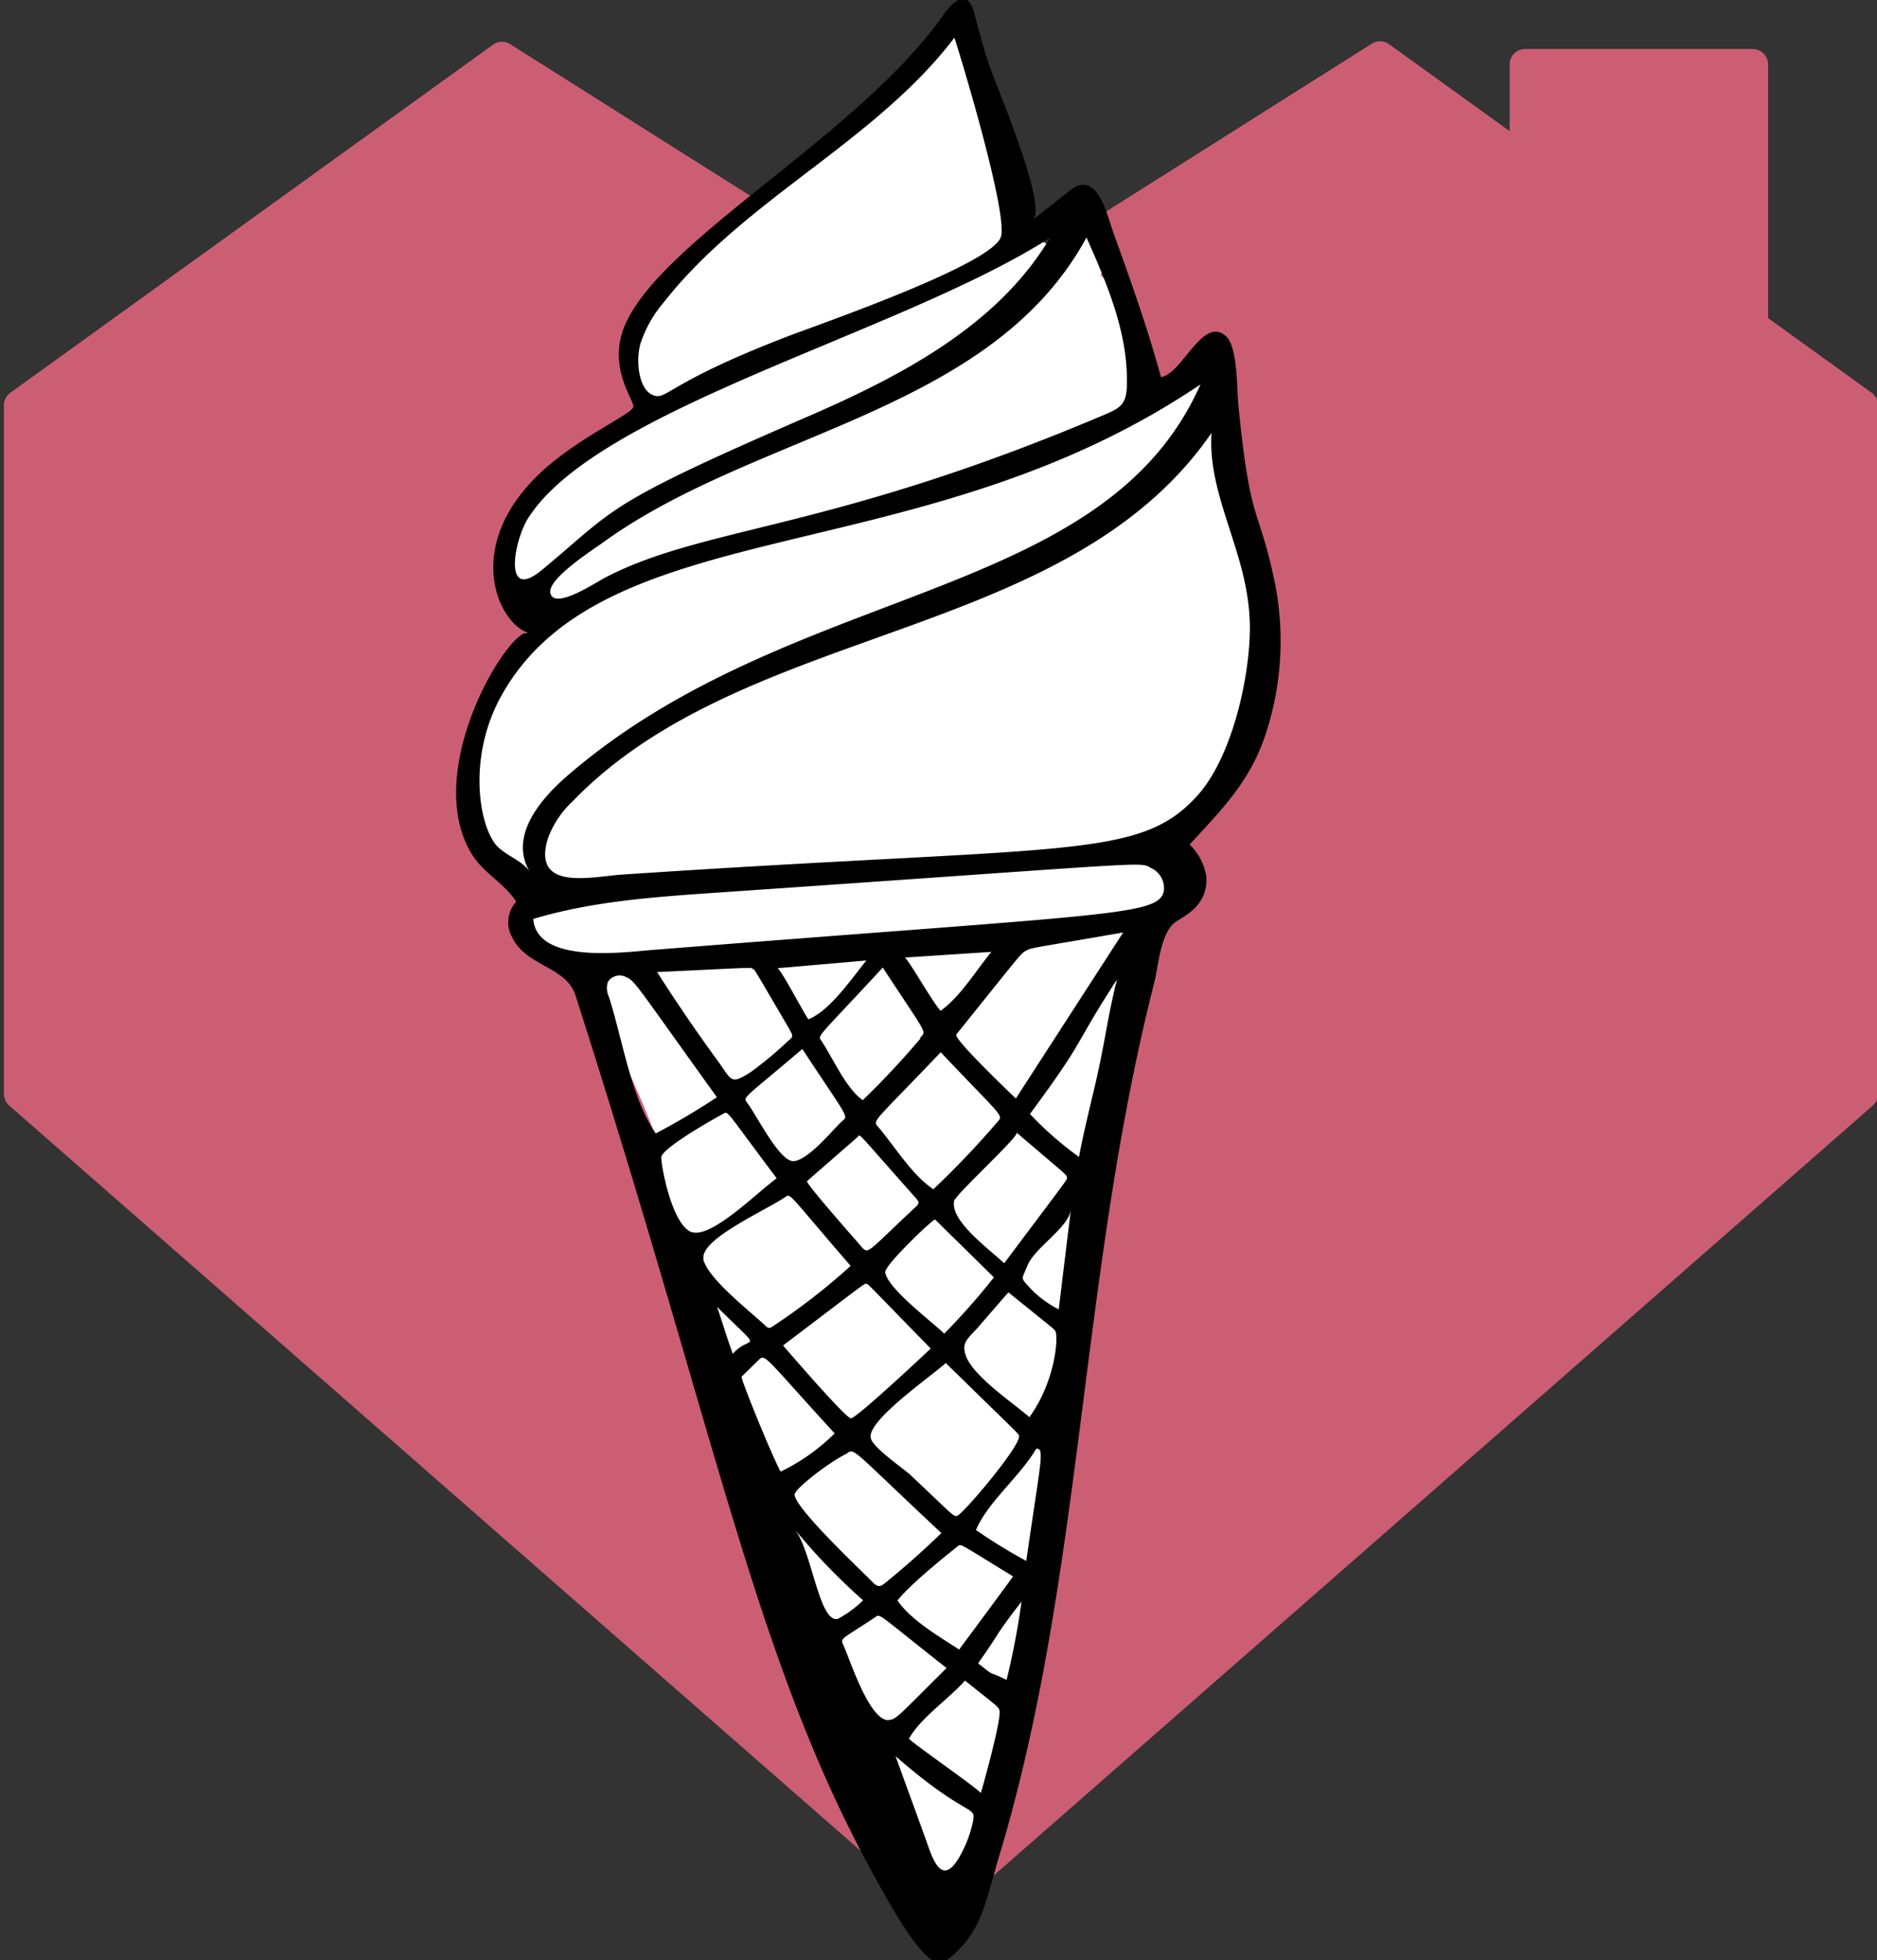
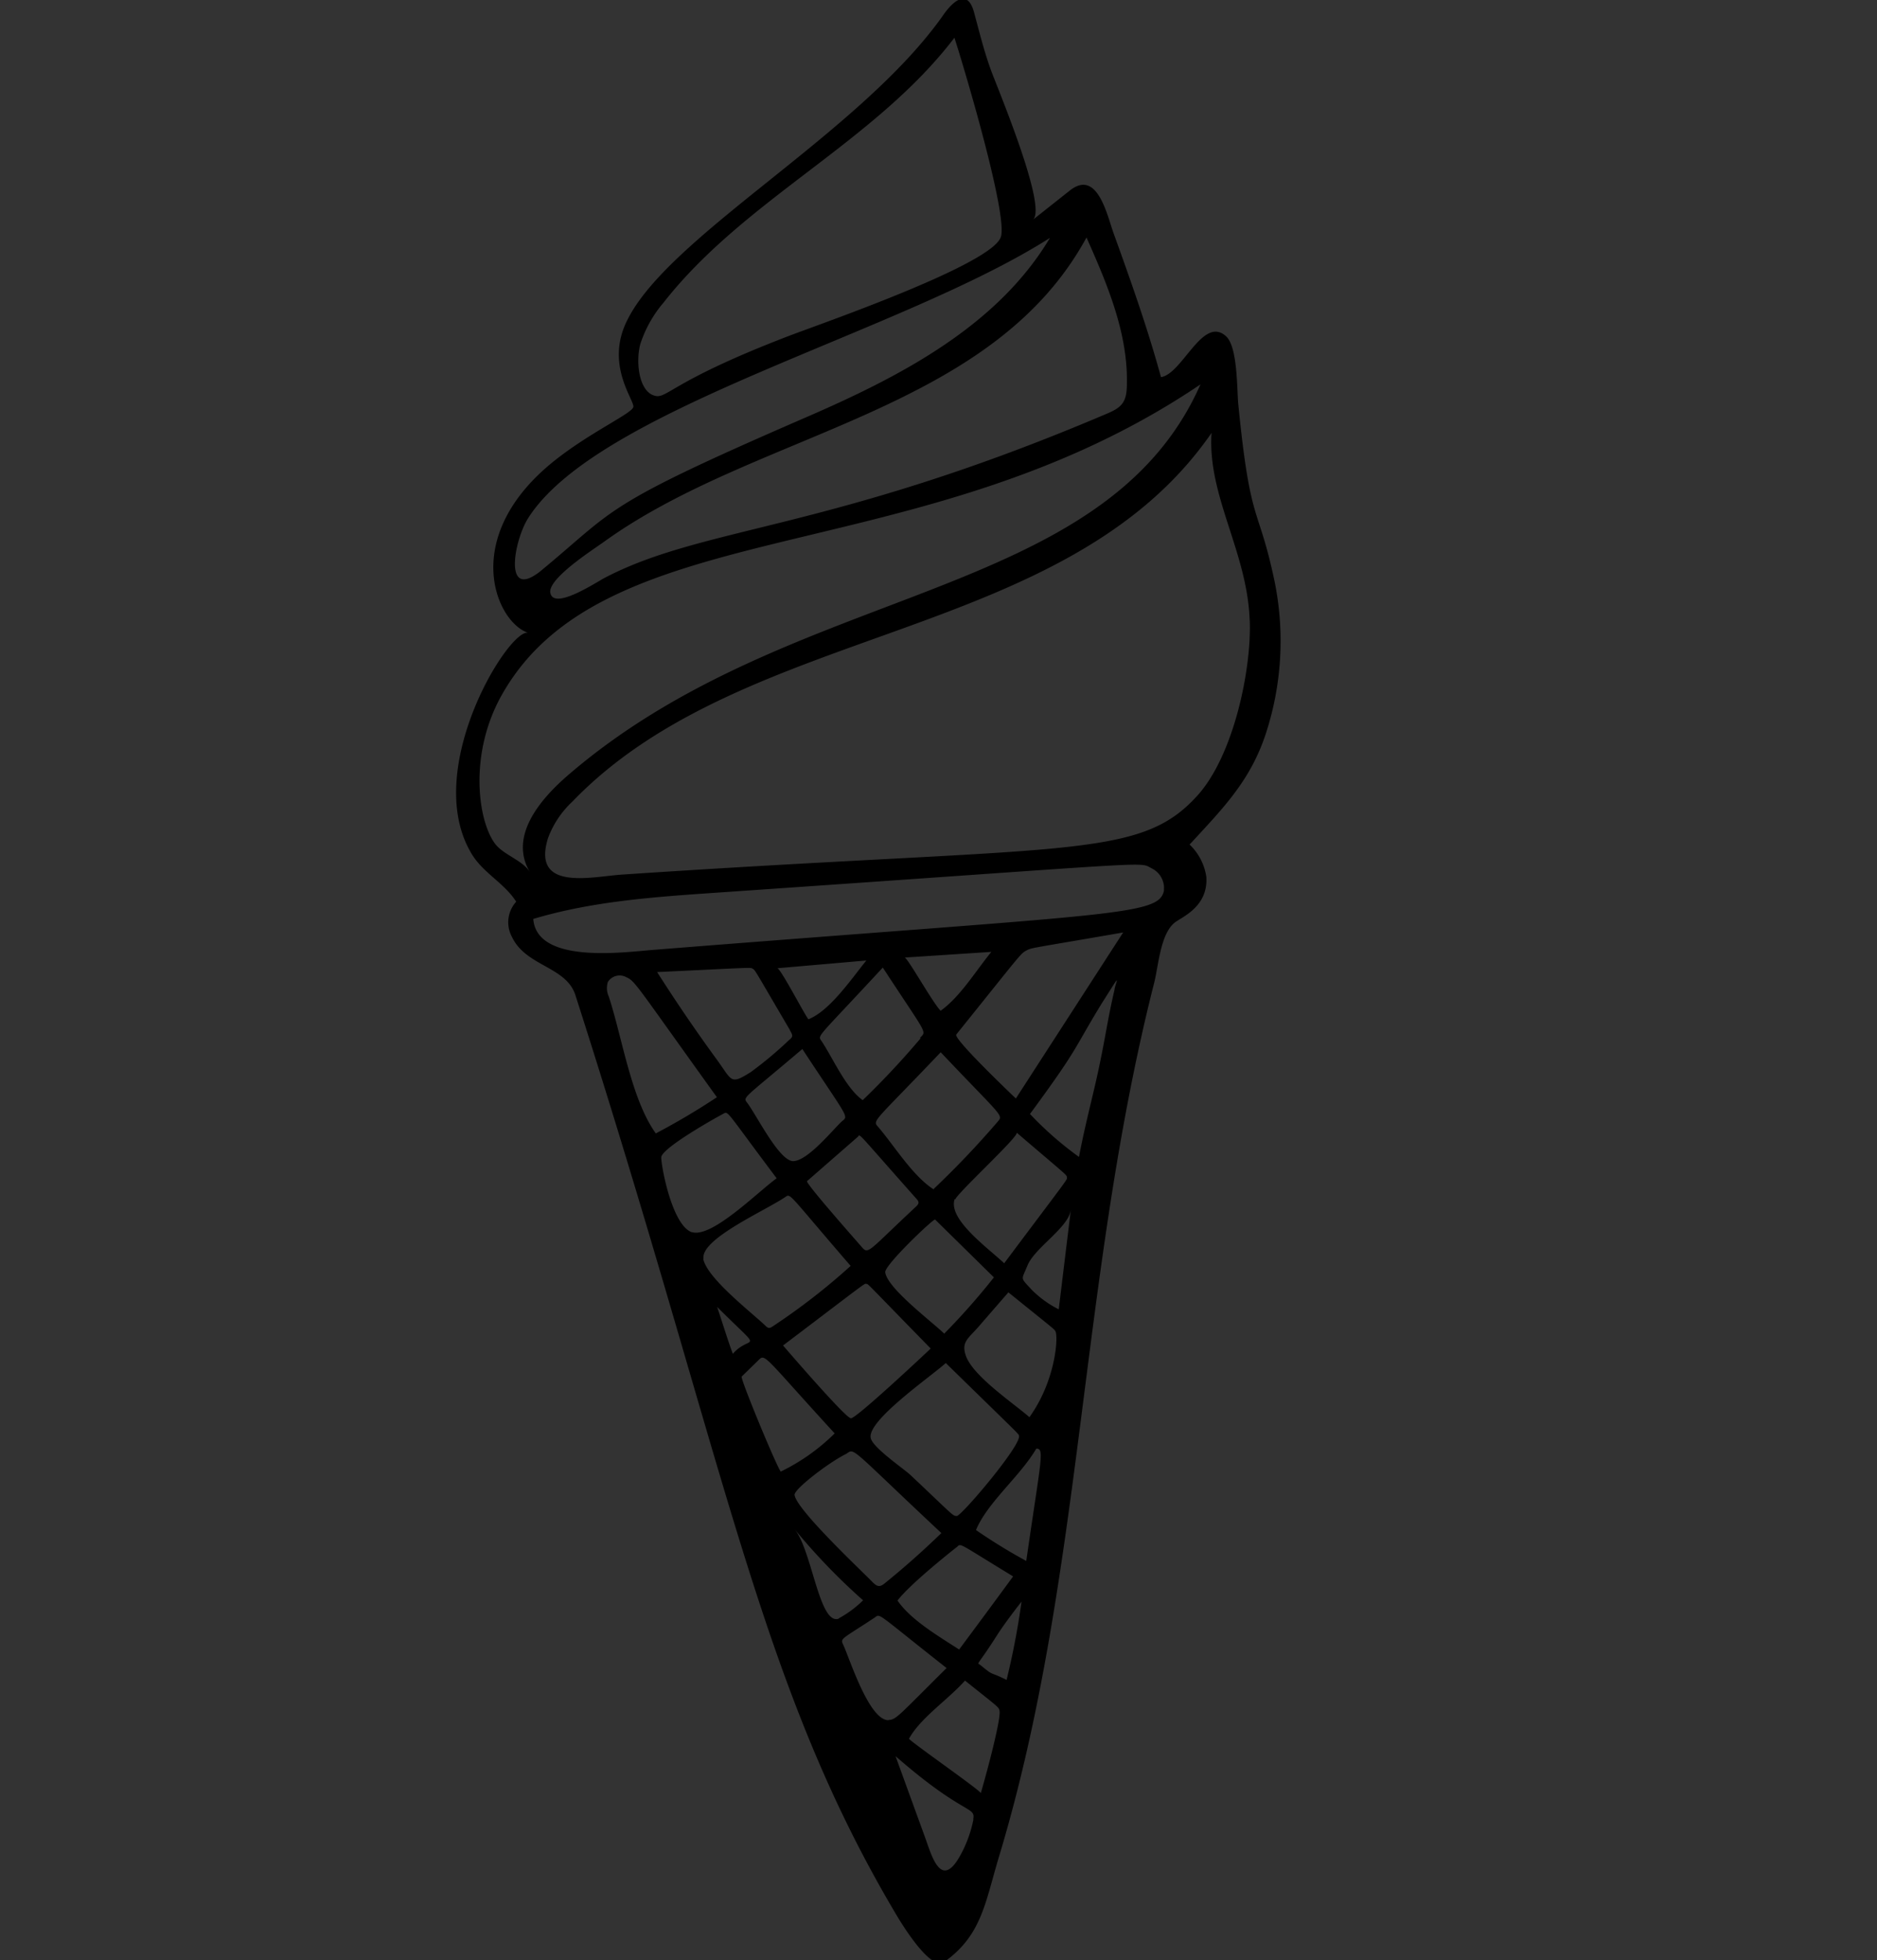
<svg xmlns="http://www.w3.org/2000/svg" id="Ebene_1" data-name="Ebene 1" viewBox="0 0 191.55 200">
  <rect x="0" y="0" width="191.55" height="200" fill="#333333" stroke="none" />
  <defs>
    <style>.cls-1{fill:#cc5e73;}.cls-2{fill:#fff;}</style>
  </defs>
-   <path class="cls-1" d="M96,195.5a1.61,1.61,0,0,1-1-.39L.94,112.8a1.62,1.62,0,0,1-.54-1.2V41.36a1.58,1.58,0,0,1,.66-1.29L50.34,4.54a1.58,1.58,0,0,1,1.78,0L96,32.25,139.94,4.49a1.6,1.6,0,0,1,1.79,0l12.33,8.89V6.59A1.59,1.59,0,0,1,155.65,5h23.2a1.59,1.59,0,0,1,1.59,1.59V32.46L191,40.07a1.59,1.59,0,0,1,.67,1.29V111.6a1.6,1.6,0,0,1-.55,1.2l-94,82.31A1.59,1.59,0,0,1,96,195.5Z" />
-   <path class="cls-2" d="M125.39,50.66c-.31-.71-.63-1.41-1-2.1.63-1.77.83-3.79-.16-5.2a3,3,0,0,0-.41-.46c.57-1.69.71-3.44-.23-4.1a2.63,2.63,0,0,0-3.25.41A6.87,6.87,0,0,0,118.87,41a21,21,0,0,1-1.62-1.65c-1.45-1.68-1.27-3.14-1.69-5.27a10.78,10.78,0,0,0-3.24-6c.09-.27.16-.53.21-.75.17-.67.17-5.2-1.41-4.77s-2.37,2.13-3.83,2.53a5.63,5.63,0,0,1-3.47-4.3c-1.45-6.07-1.34-12-5.94-16.74-1.11-1.16,1.05-3-.23-2C89.87,8.19,83.94,15.31,73.22,23.9c-2.6,1.51-4.86,4.73-6.78,7.14a8.75,8.75,0,0,0-2,5.58c0,.34,1.61,5,1.72,5.25-8.73,7.68-10.2,5-14.19,11-1.37,2.06.54,7.85,2.32,9.16v1.12c0,.89-4.35,6.52-4.94,8.8-.55,2.12-2.38,5.17-2.11,7,0,.3,3.51,9.39,6.76,13.63-.77,2.2.24,5.56,2.85,6.17a9.41,9.41,0,0,0,3.19.27,6.12,6.12,0,0,0,.77,3.61A112.35,112.35,0,0,1,67,116.14a2.32,2.32,0,0,0-.62.37c-1.79,1.42-1.33,3.95-.39,5.67q3.56,6.58,6.57,13.43.43,2.19.78,4.41a4.31,4.31,0,0,0,2.41,3.32c1.06,2.7,2,5.44,3,8.19a65.75,65.75,0,0,0,2.83,9.33c3.88,9.89,10,19.65,9.33,30.65-.21,3.27,3.81,7.11,6.42,3.7,8.45-11,8.93-25.24,9.48-38.55a255.28,255.28,0,0,1,6.77-49.52c1-4.36,2-9.21,3.38-13.82a.93.93,0,0,0,.42.09c2,0,4.13-6.58,2.52-7.71.21-.43.43-.84.66-1.25,1.57-2.77,4.23-3.91,6.32-6.14a11.26,11.26,0,0,0,2.83-8.24A55.45,55.45,0,0,0,125.39,50.66Z" />
  <path d="M130.06,59.26c-1.67-7.9-2.44-5.38-3.69-18-.15-1.53-.05-5.83-1.24-6.94-2.38-2.19-4.45,3.82-6.65,4.16-1.37-5-3.07-9.79-4.83-14.66-.67-1.85-1.65-6.6-4.46-4.39l-3.79,3c1.54-1.22-3.63-13.51-4.26-15.24-.71-1.94-1.2-3.94-1.74-5.94-.63-2.32-2-1.29-3.05.16C87.78,13.74,67.59,24.32,63.78,33.17c-1.85,4.32,1,7.7.85,8.36s-4.26,2.5-7.9,5.36C46.79,54.7,50.6,63.5,53.91,64.57,52,64,43.1,78.31,48,86.89,49.14,89,51.4,90,52.68,92a3.12,3.12,0,0,0-.43,3.6c1.41,3,5.53,3,6.47,5.93,15.52,48.4,18.65,69.91,32.5,93.41.51.88,3.73,6.36,5.18,5.21,3.78-2.71,4.13-6,5.55-10.72,8.62-28.55,8.2-59.12,15.84-89.17.43-1.71.63-4.94,2.07-6.11.73-.59,3.43-1.59,3.25-4.66a5.69,5.69,0,0,0-1.71-3.32c3.41-3.71,6.3-6.56,7.88-11.63A30.41,30.41,0,0,0,130.06,59.26Zm-19.17-35C113,29,115.12,34,115,39.19c0,1.9-.58,2.39-2,3C84.74,54.23,72,53.61,61.76,58.93c-.89.46-5.29,3.4-5.6,1.54C55.92,59,60.65,56,61.68,55.25,77.31,44,101.17,42.11,110.89,24.21ZM65.35,35.09a12.43,12.43,0,0,1,2.37-4.22C76,20.3,89.26,14.52,97.4,3.85c1,3.08,5.51,18.23,4.73,20.35-1,2.81-18.06,8.72-21.56,10.05-13.06,5-12.47,6.76-14.08,6C65.1,39.5,64.91,36.67,65.35,35.09ZM53.89,52.88C61,41.65,91.91,34,107.15,24.27c-5.4,9.06-15.4,14.21-25.08,18.39-20.74,9-19.09,9.15-26.8,15.52C51.28,61.47,52.46,55.13,53.89,52.88ZM54.09,89c-.74-1.23-2.67-1.75-3.55-2.89-1.76-2.29-2.77-9.22.74-15.33C62,52,94.07,58.46,122.51,39.22c-9.91,22.41-41.72,20.08-64.69,40C54.76,81.9,52,85.54,54.09,89Zm12.82,26.62c-2.5-3.5-3.41-9.76-4.78-13.93a2.09,2.09,0,0,1-.1-1.49,1.41,1.41,0,0,1,1.86-.51c.94.42.84.54,9.27,12.26A71.4,71.4,0,0,1,66.91,115.65Zm30.83,42.12c.4-.24.19-.22,5.65,3.1q-2.74,3.74-5.51,7.46c-2.06-1.34-4.92-3-6.29-5C93,161.47,97.66,157.83,97.74,157.77Zm-.11-3.08c-.37.06-.37-.07-4.7-4.15-.76-.71-4-2.89-4.08-3.85-.25-1.8,6.15-6.22,7.67-7.59,7.84,7.67,7.42,7.19,7.47,7.44C104.2,147.5,98.18,154.61,97.63,154.69ZM87.53,116c.31-.27-.43-.92,6,6.32.27.3.29.48-.06.8-4.92,4.58-4.83,4.92-5.54,4.1s-5.77-6.54-5.57-6.71ZM81,118.47c-1.42.1-3.71-4.55-4.73-5.93-.48-.64-.52-.3,5.61-5.51,4.81,7.31,4.74,6.78,4,7.41C84.86,115.42,82.48,118.36,81,118.47ZM88.41,131c.21,0-.19-.32,6.57,6.59-.54.52-7.59,7.13-8.14,7.12s-6.64-7.1-6.93-7.43C88.55,130.74,88.21,130.93,88.41,131Zm8,5.12c-1.21-1.2-5.87-4.67-6.07-6.31-.09-.72,4.95-5.52,5.09-5.38l6,5.9A70.22,70.22,0,0,1,96.36,136.07Zm1.07-13.74c.24-.68,6.61-6.53,6.27-6.82,5.19,4.44,5.11,4.29,5.13,4.57s.32-.21-6.4,8.76C100.77,127.29,96.69,124.37,97.43,122.33Zm-2.16-1c-2.18-1.39-4-4.4-5.65-6.34-.67-.77-.7-.29,6.33-7.68,6.48,6.85,6.43,6.36,5.75,7.16A92.52,92.52,0,0,1,95.27,121.32Zm.74-18.2c-.67-.5-3.45-5.5-3.74-5.48l8.85-.58C99.62,99,98,101.7,96,103.12Zm-2.12,2.77a83.72,83.72,0,0,1-5.9,6.3c-1.71-1.22-3-4.21-4.18-6-.44-.67-.66-.08,6.23-7.53C94.69,105.76,94.57,105.15,93.89,105.89ZM82.5,104c-.42-.52-2.86-5.24-3.18-5.21L88.41,98C86.9,99.86,84.7,103.12,82.5,104Zm-1.89,1.12c.28.48.37.65-.09,1a39.14,39.14,0,0,1-3.91,3.27c-2.07,1.3-1.88.91-3.37-1.16Q70,103.8,67.06,99.18c10-.47,9.48-.49,9.75-.34S76.93,98.82,80.61,105.09Zm-10,20.61c-2.13-.75-3.23-7.32-3.12-7.71.27-1,5.39-3.89,6.32-4.38.54-.29.19-.41,5.45,6.58C77.25,121.68,72.57,126.41,70.57,125.7Zm1.19,2.72c-.37-2,6.16-4.86,8.3-6.29.63-.42.16-.57,6.71,7a65.94,65.94,0,0,1-8,6.2c-.28.18-.42.18-.68-.08C76.74,133.94,72.14,130.42,71.76,128.42Zm3,9.72c-.59-1.59-1.07-3.22-1.62-4.83C78.17,138.32,76.61,136,74.78,138.14Zm4.89,12c-.46-.58-4.17-9.54-4-9.72l1.68-1.64c.75-.74.43-.61,7.81,7.44A20.66,20.66,0,0,1,79.67,150.15Zm1.42,2.27c.1-.61,3.41-3.19,5.26-4.11.89-.6.26-.74,9.7,8.09-1.84,1.78-3.76,3.49-5.75,5.1-.49.41-.77.43-1.3-.12C88.1,160.43,80.89,153.69,81.09,152.42Zm4.49,12.71c-2,.72-2.72-6.95-4.52-9.14a63.37,63.37,0,0,0,7,7.27A11.16,11.16,0,0,1,85.58,165.13Zm5.09,10.36c-2,.07-4-6.35-4.65-7.72-.31-.65-.13-.53,3.21-2.74.63-.43,0-.64,7.35,5.14C91.64,175.11,91.46,175.46,90.67,175.49Zm8.65,10.12a12.63,12.63,0,0,1-1.41,3.8c-1.94,3.4-2.87-.17-3.54-2l-3-8.25C98.33,185.24,99.58,184.27,99.32,185.61ZM102,174.52c.2.86-1.48,7-1.91,8.44.07-.21-6.71-4.92-7.33-5.55,1.16-2.13,4-4,5.72-5.94C101.84,174.16,101.89,174.13,102,174.52Zm.74-3.11c-1.89-.95-1.21-.31-2.66-1.5-.43-.36-.48.34,1.81-3.29.74-1.1,1.54-2.16,2.36-3.21A78.46,78.46,0,0,1,102.72,171.41Zm2-12.14a57,57,0,0,1-5.14-3.16c1.17-2.82,4.51-5.49,6.15-8.3C106.63,147.75,106.22,148.92,104.73,159.27Zm.32-14.67c-1.67-1.46-5.77-4.19-6.5-6.29-.48-1.41.26-1.74,1.35-3,.25-.29,3-3.46,3-3.45,4.76,3.85,4.7,3.75,4.81,4C108,136.45,107.73,140.88,105.05,144.6Zm3-11a10.69,10.69,0,0,1-2.77-2c-1.21-1.33-1.06-.93-.44-2.47.74-1.84,4.21-3.86,4.44-5.73C109.14,124.57,108.18,132.47,108.05,133.58Zm5.69-32.67c-.89,3.79-1,5.7-2.31,11.11-.71,3-.94,4-1.33,6a34.87,34.87,0,0,1-5-4.38c5.07-6.89,4.35-6.42,7.31-11.26C114.46,99.19,114,99.82,113.74,100.91Zm-10.08,11.15c-.45-.43-6.41-6.11-6.08-6.53,6.6-8.2,6.54-8.24,7.14-8.56s.33-.19,9.89-1.85Zm15.12-21.25c-.5,2.63-4.62,2.32-52.17,6.09-3,.24-11.84,1.46-12.2-3.16,6-1.8,12.31-2.24,18.56-2.67,46.06-3.16,43.14-3.2,44.54-2.5A2.24,2.24,0,0,1,118.78,90.81Zm8.75-27.51c.18,5.08-1.67,13.81-5.35,17.86-6,6.63-13.22,5-58.78,8.06-3.12.22-9.18,1.72-7.48-3.74a9.69,9.69,0,0,1,2.49-3.72c17.68-18.35,50.42-16.17,65.22-37.61C123.2,50.6,127.3,56.32,127.53,63.3Z" />
</svg>